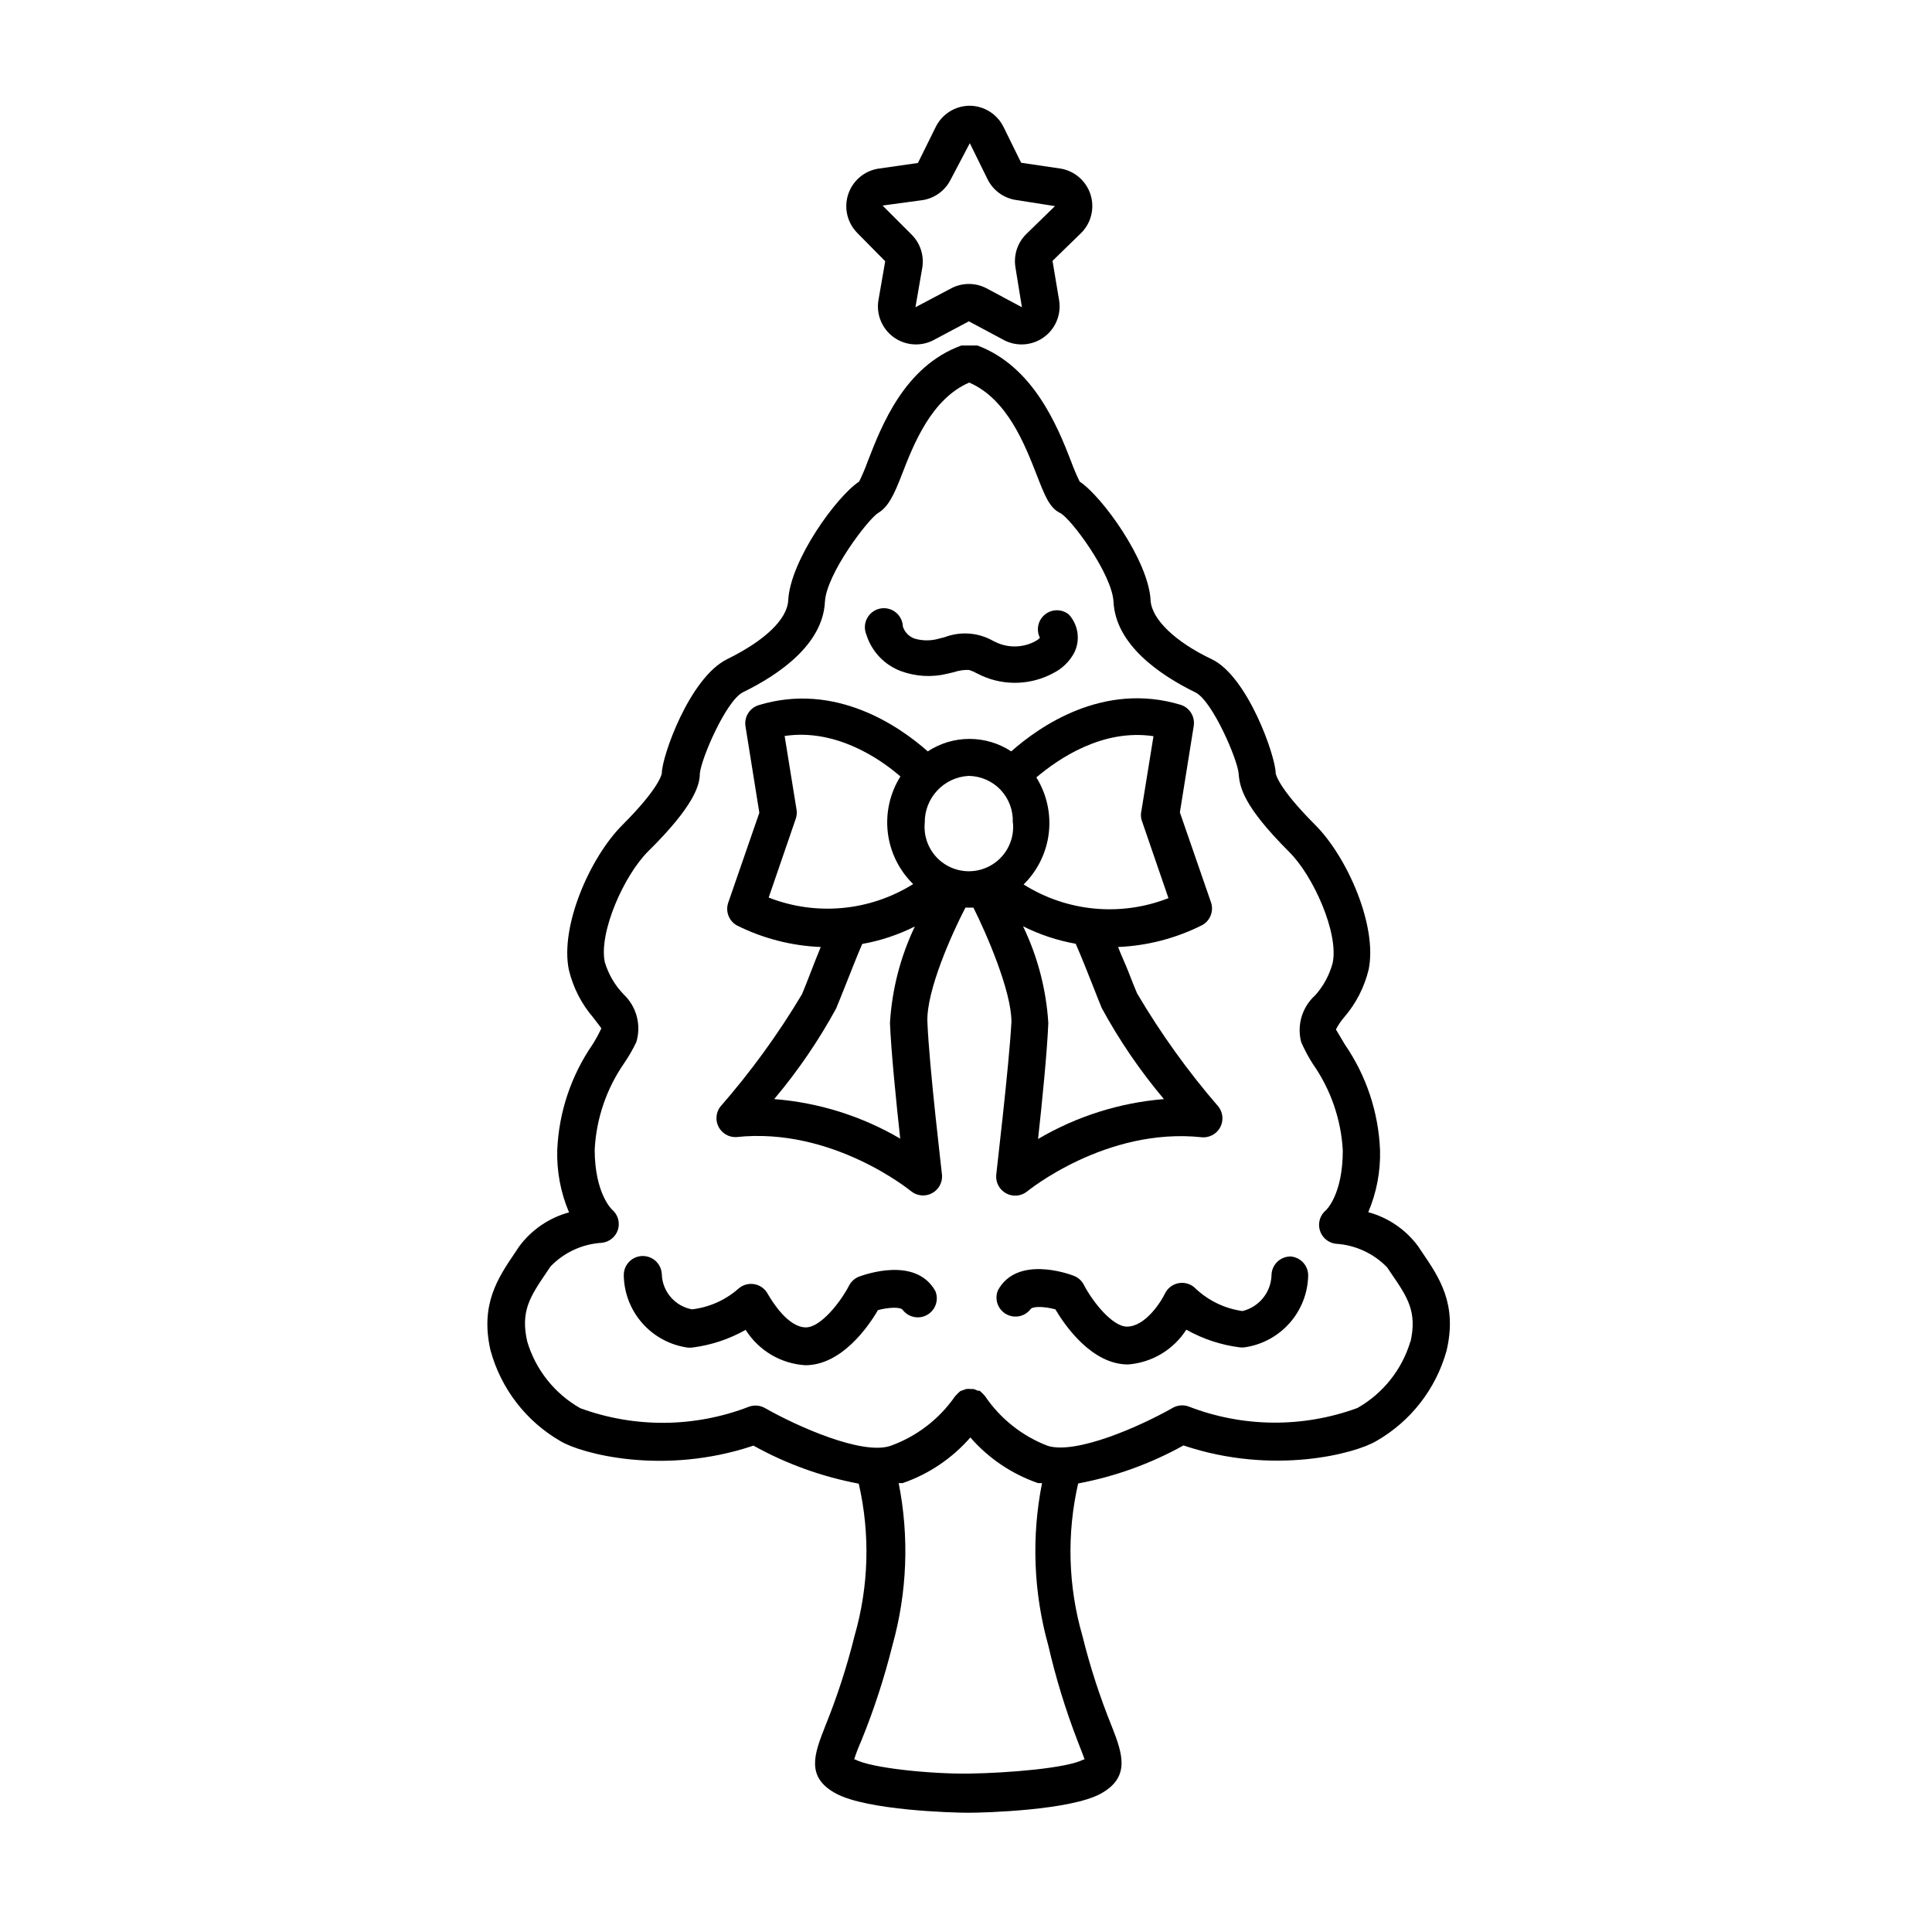
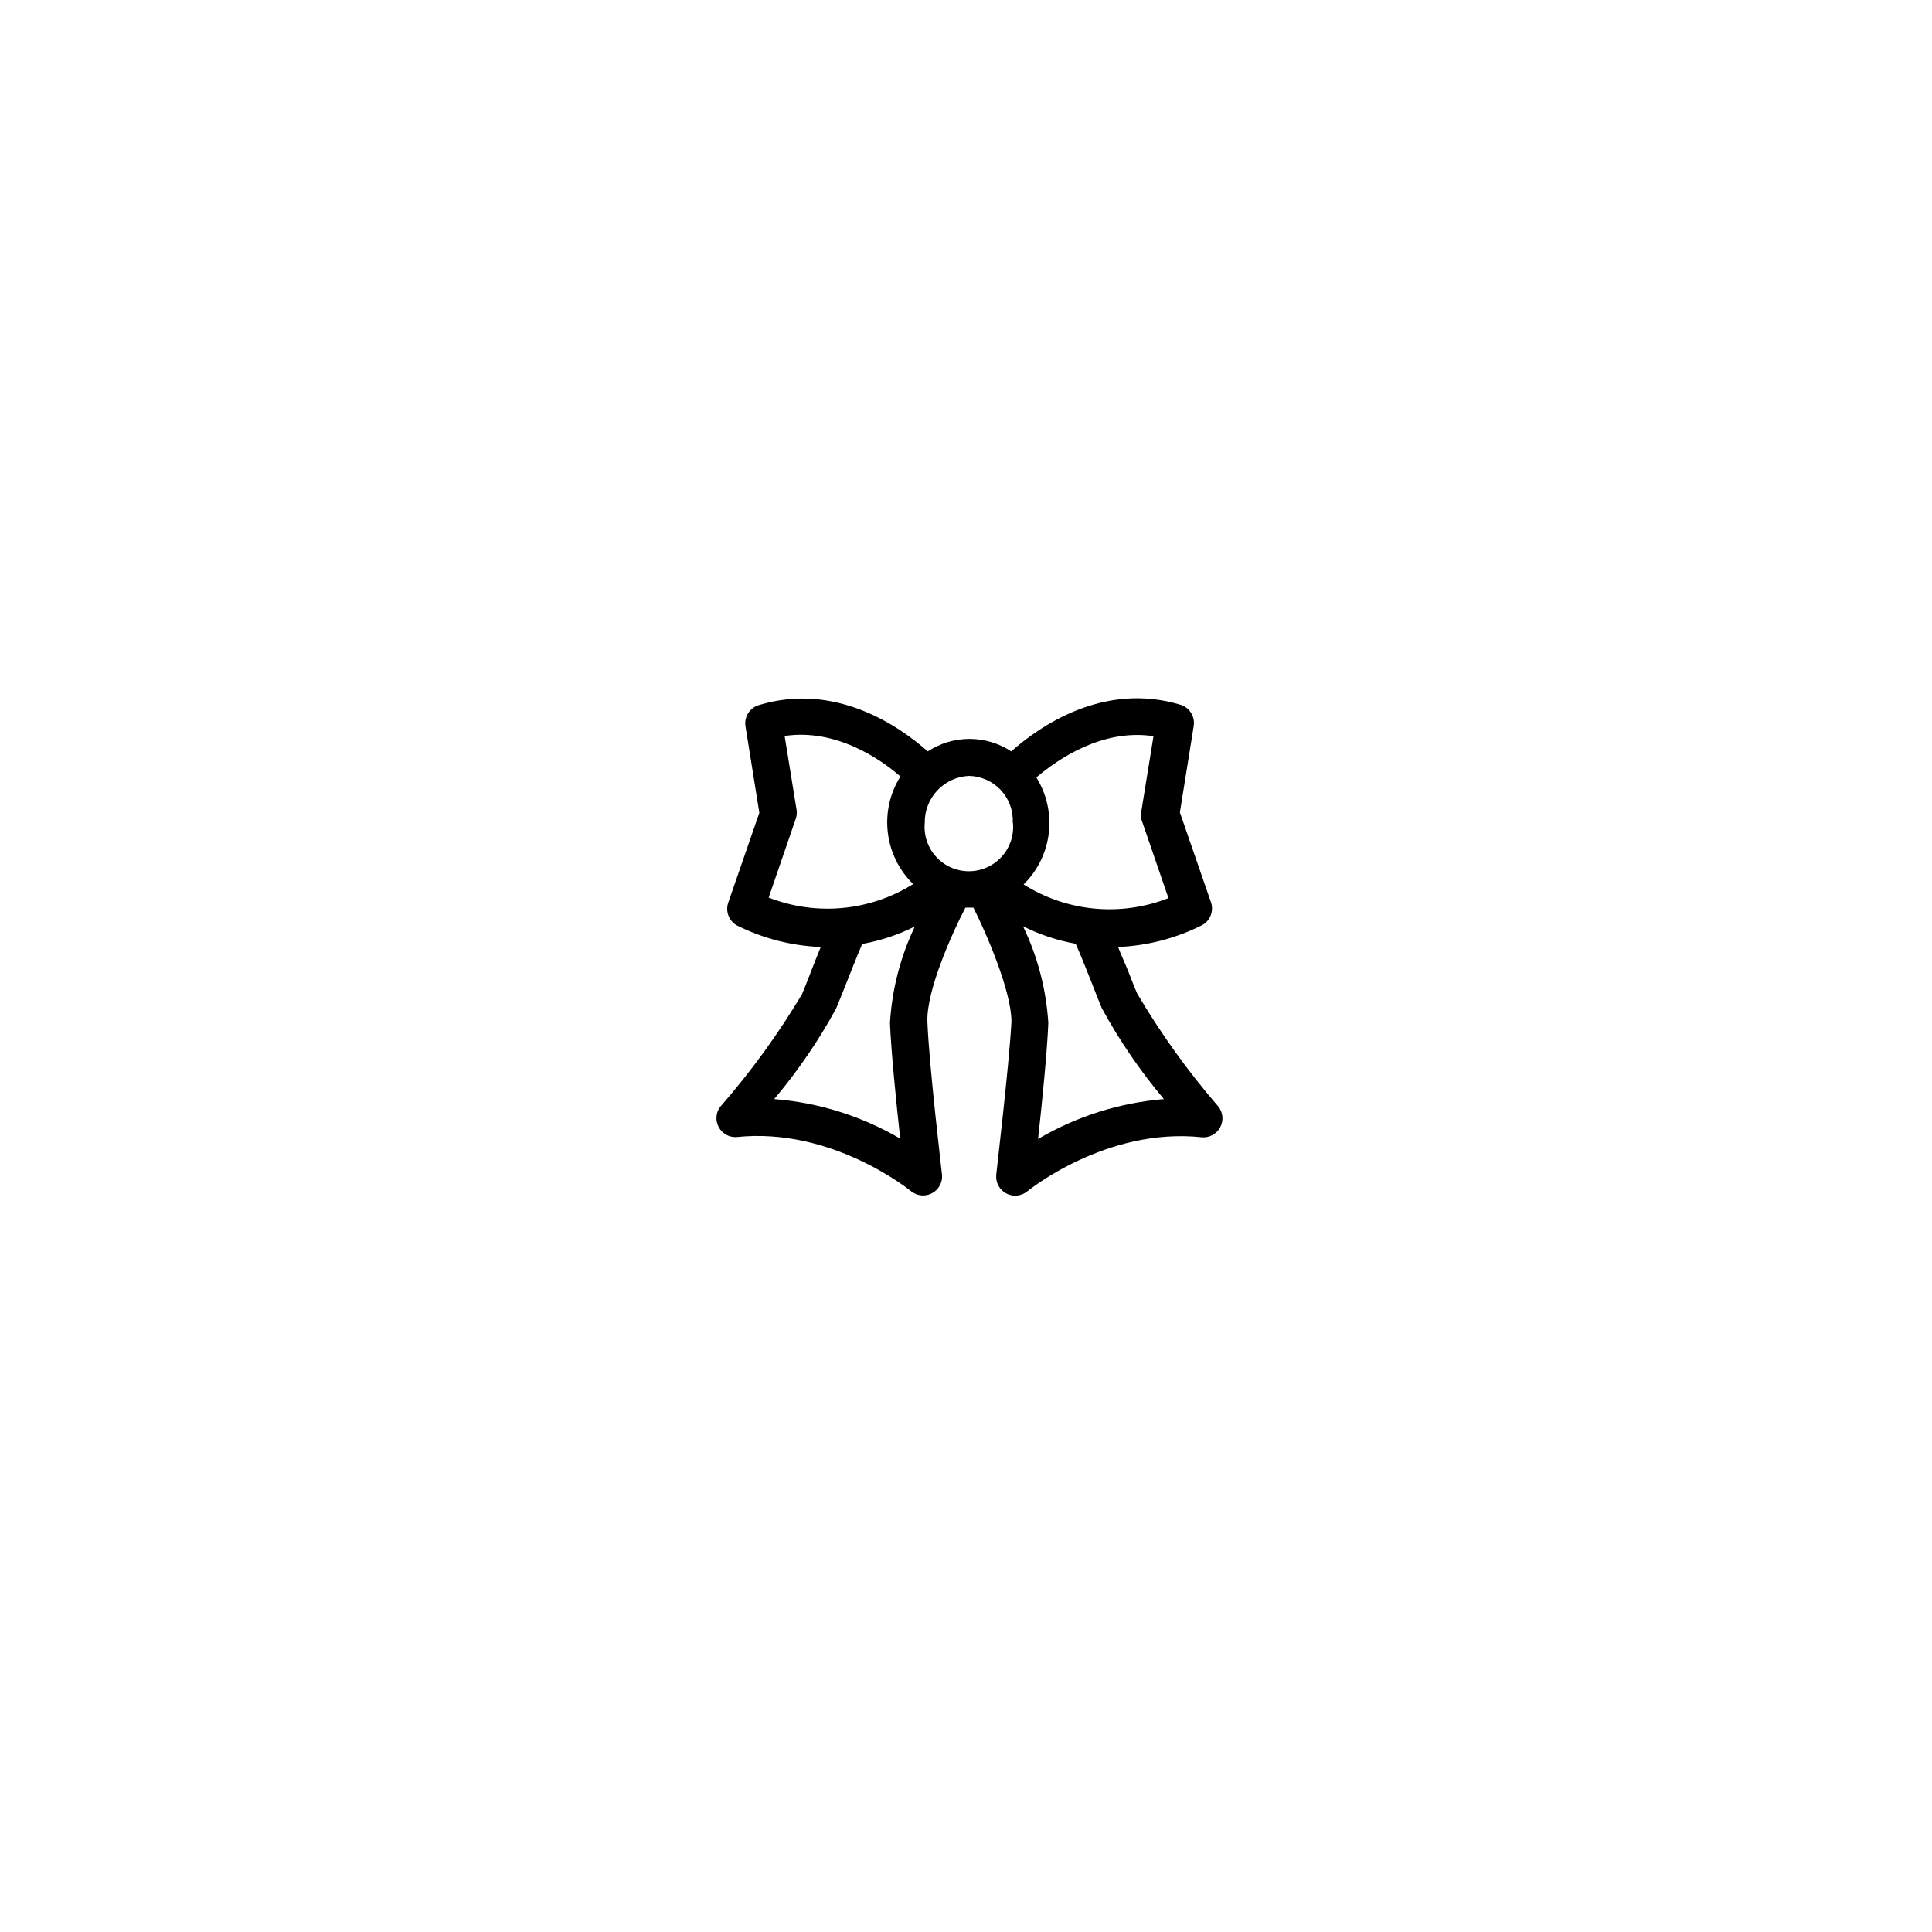
<svg xmlns="http://www.w3.org/2000/svg" fill="#000000" width="800px" height="800px" version="1.1" viewBox="144 144 512 512">
  <g>
    <path d="m408.01 455.42c-0.16 1.988 0.871 3.887 2.629 4.836 1.754 0.949 3.906 0.77 5.484-0.453 0 0 20.859-17.18 46.453-14.41h-0.004c1.98 0.141 3.859-0.898 4.797-2.652 0.934-1.75 0.754-3.887-0.461-5.457-8.078-9.34-15.297-19.391-21.566-30.027-0.656-1.512-1.41-3.426-2.266-5.644-0.855-2.215-1.965-4.484-2.769-6.648 7.785-0.328 15.414-2.32 22.367-5.844 2.07-1.195 3.016-3.676 2.269-5.945l-8.262-23.879 3.68-22.973-0.004-0.004c0.359-2.449-1.113-4.801-3.477-5.543-20.504-6.195-37.484 5.793-44.891 12.344-3.285-2.156-7.129-3.305-11.059-3.305-3.93 0-7.773 1.148-11.059 3.305-7.406-6.551-24.383-18.488-44.84-12.242-2.363 0.742-3.836 3.094-3.477 5.543l3.68 22.973-8.262 23.879v0.004c-0.75 2.266 0.195 4.75 2.266 5.945 6.93 3.473 14.523 5.434 22.27 5.742-1.008 2.418-1.914 4.785-2.719 6.852-0.805 2.066-1.613 4.18-2.266 5.691h-0.004c-6.324 10.594-13.594 20.59-21.715 29.879-1.113 1.562-1.242 3.621-0.336 5.312 0.91 1.688 2.703 2.715 4.621 2.644 25.543-2.769 46.25 14.258 46.453 14.41h-0.004c1.57 1.215 3.707 1.398 5.461 0.461 1.75-0.934 2.789-2.812 2.652-4.793 0-0.301-3.426-28.867-3.879-40.656-0.301-8.262 6.602-23.578 10.078-30.23h2.117c3.375 6.699 10.078 22.066 10.078 30.23-0.613 11.637-4.039 40.254-4.039 40.656zm44.488-20.152c-11.793 0.957-23.211 4.574-33.402 10.578 1.059-9.574 2.418-23.227 2.719-30.73-0.555-8.902-2.828-17.609-6.699-25.645 4.402 2.211 9.102 3.773 13.953 4.637 1.715 3.879 3.223 7.809 4.535 11.082 0.906 2.316 1.715 4.383 2.367 5.945 4.66 8.582 10.184 16.668 16.477 24.133zm-2.82-96.125-3.176 19.648v-0.004c-0.195 0.797-0.195 1.625 0 2.422l7.152 20.809v-0.004c-12.645 4.965-26.895 3.617-38.387-3.625 3.703-3.641 6.059-8.434 6.672-13.59s-0.551-10.371-3.297-14.777c5.793-4.887 17.43-12.945 31.035-10.93zm-37.23 22.922h-0.004c0.309 3.289-0.785 6.551-3.012 8.992-2.223 2.441-5.375 3.832-8.676 3.832-3.301 0-6.453-1.391-8.676-3.832-2.223-2.441-3.316-5.703-3.012-8.992-0.09-6.602 5.047-12.094 11.637-12.445 3.211 0.039 6.273 1.379 8.477 3.715 2.203 2.34 3.363 5.469 3.211 8.68zm-57.336-3.375-3.176-19.648c13.453-2.016 25.191 5.945 30.684 10.73-2.777 4.422-3.957 9.664-3.344 14.852 0.613 5.188 2.984 10.012 6.719 13.664-11.477 7.184-25.68 8.512-38.289 3.578l7.152-20.809c0.273-0.758 0.359-1.57 0.254-2.367zm27.457 87.059c-10.199-5.973-21.621-9.559-33.402-10.48 6.269-7.438 11.773-15.488 16.426-24.031 0.656-1.562 1.461-3.629 2.418-5.996 1.309-3.273 2.82-7.203 4.484-11.082 4.852-0.863 9.551-2.426 13.953-4.637-3.828 8.027-6.07 16.715-6.598 25.594 0.301 7.406 1.66 21.059 2.719 30.633z" />
-     <path d="m520.91 475.92-1.109-1.664v0.004c-3.258-4.41-7.91-7.586-13.199-9.02 2.211-5.203 3.277-10.824 3.121-16.477-0.41-10.012-3.641-19.703-9.32-27.961l-2.367-3.981c0.59-1.156 1.316-2.238 2.168-3.223 3.141-3.641 5.367-7.973 6.5-12.645 2.367-11.438-5.543-29.727-14.207-38.391-10.078-10.078-10.43-13.652-10.43-13.652 0-4.434-7.406-25.695-16.977-30.23-9.574-4.535-15.922-10.578-16.172-15.617-0.555-10.531-12.848-27.508-18.793-31.438h-0.004c-0.848-1.738-1.605-3.523-2.266-5.34-3.68-9.523-10.078-25.191-24.836-30.73h-4.234c-15.113 5.492-21.16 21.262-24.836 30.73-0.66 1.816-1.418 3.602-2.269 5.34-5.996 3.93-18.238 20.859-18.793 31.438-0.25 5.039-6.144 10.68-16.172 15.617-10.023 4.938-17.328 25.895-17.328 30.23 0 0-0.301 3.578-10.43 13.703-8.664 8.664-16.574 26.902-14.207 38.391 1.113 4.664 3.324 9 6.449 12.645 0.855 1.109 2.016 2.621 2.168 2.871h-0.004c-0.691 1.496-1.484 2.941-2.367 4.332-5.676 8.258-8.906 17.949-9.32 27.961-0.152 5.652 0.91 11.273 3.125 16.477-5.289 1.438-9.941 4.613-13.203 9.016l-1.109 1.664c-4.586 6.75-9.27 13.754-6.5 25.895h0.004c2.769 10.172 9.453 18.832 18.59 24.082 5.391 3.223 27.105 9.219 51.086 1.16 8.703 4.836 18.129 8.238 27.91 10.078 3.051 13.309 2.672 27.18-1.105 40.305-2.031 8.184-4.641 16.215-7.809 24.031-2.82 7.203-5.289 13.453 2.973 17.836s30.582 5.039 35.016 5.039 27.004-0.656 35.016-5.039 5.793-10.629 2.973-17.836h-0.004c-3.172-7.832-5.781-15.879-7.809-24.082-3.777-13.125-4.16-26.992-1.109-40.305 9.785-1.84 19.211-5.242 27.91-10.078 23.98 8.062 45.746 2.066 51.086-1.16v0.004c9.137-5.223 15.84-13.844 18.645-23.984 2.871-12.293-1.867-19.246-6.449-25.996zm-91.391 129.33c0.754 1.965 1.613 4.082 1.914 5.039h-0.301c-4.332 2.316-20.152 3.578-30.23 3.727-10.078 0.152-26.098-1.461-30.23-3.727h-0.301c0.301-1.16 1.16-3.324 1.914-5.039 3.332-8.191 6.074-16.609 8.211-25.191 3.926-14.012 4.492-28.75 1.664-43.023h1.059c6.93-2.394 13.117-6.562 17.934-12.094 4.82 5.531 11.004 9.699 17.938 12.094h1.059c-2.832 14.273-2.262 29.012 1.66 43.023 1.973 8.57 4.551 16.988 7.711 25.191zm88.266-105.8c-2.223 7.492-7.262 13.828-14.055 17.684-14.469 5.309-30.371 5.168-44.738-0.402-1.379-0.496-2.906-0.367-4.184 0.352-8.867 5.039-25.645 12.395-33.152 10.078h0.004c-6.769-2.59-12.574-7.195-16.629-13.199-0.441-0.5-0.91-0.969-1.41-1.41h-0.504c-0.363-0.199-0.754-0.352-1.156-0.453h-0.758c-0.367-0.043-0.738-0.043-1.109 0-0.293 0.074-0.578 0.176-0.855 0.301-0.277 0.074-0.547 0.176-0.805 0.301-0.48 0.43-0.934 0.883-1.359 1.363-4.223 6.082-10.25 10.684-17.23 13.148-7.457 2.367-24.285-5.039-33.152-10.078-1.277-0.719-2.801-0.848-4.18-0.352-14.371 5.562-30.273 5.707-44.738 0.402-6.797-3.856-11.832-10.191-14.059-17.684-1.812-8.012 0.754-11.84 5.039-18.188l1.16-1.715v0.004c3.59-3.715 8.445-5.945 13.602-6.25 1.957-0.215 3.613-1.555 4.231-3.426 0.613-1.922 0.016-4.023-1.512-5.34 0 0-4.637-4.18-4.637-15.973l0.004 0.004c0.422-8.141 3.09-16.008 7.707-22.723 1.262-1.824 2.371-3.742 3.324-5.742 1.355-4.492 0.07-9.359-3.324-12.598-2.352-2.418-4.082-5.375-5.039-8.613-1.613-7.809 5.039-22.922 11.539-29.371 12.09-11.941 13.652-17.484 13.652-20.559 0.301-3.828 6.953-19.348 11.438-21.562 9.574-4.684 21.16-12.645 21.715-23.98 0.402-7.406 11.438-21.914 14.105-23.527 2.672-1.613 4.18-4.734 6.246-10.078 3.125-8.113 7.859-20.152 17.887-24.484 10.078 4.383 14.711 16.375 17.887 24.484 2.117 5.441 3.375 8.715 6.195 10.078 2.82 1.359 13.805 16.172 14.156 23.578 0.605 11.336 12.141 19.297 21.715 23.98 4.484 2.215 11.133 17.734 11.438 21.461 0.301 3.731 1.258 8.668 13.398 20.809 6.449 6.398 13.148 21.512 11.539 29.371-0.84 3.199-2.43 6.152-4.637 8.617-3.461 3.109-4.898 7.891-3.727 12.395 0.883 2.027 1.926 3.981 3.125 5.844 4.715 6.738 7.453 14.66 7.91 22.871 0 11.789-4.434 15.82-4.484 15.871-1.543 1.289-2.172 3.367-1.602 5.293 0.566 1.926 2.227 3.332 4.219 3.574 5.156 0.312 10.008 2.543 13.605 6.246l1.16 1.715c4.281 6.246 6.848 10.074 5.035 18.086z" />
-     <path d="m371.63 482.32c-1.129 0.449-2.059 1.289-2.617 2.367-2.316 4.484-7.559 11.082-11.438 11.082-4.637 0-8.766-6.551-10.078-8.816v0.004c-0.73-1.41-2.086-2.391-3.652-2.648-1.566-0.258-3.16 0.238-4.305 1.336-3.422 2.957-7.652 4.816-12.145 5.344-4.516-0.828-7.848-4.684-8.008-9.273-0.098-2.781-2.434-4.957-5.215-4.859-2.785 0.098-4.961 2.43-4.863 5.215 0.098 4.66 1.848 9.133 4.941 12.621 3.09 3.488 7.32 5.766 11.938 6.422 0.418 0.051 0.84 0.051 1.258 0 4.981-0.625 9.789-2.219 14.156-4.688 3.461 5.488 9.348 8.977 15.82 9.371 9.523 0 16.625-10.078 19.246-14.609 2.82-0.754 6.098-0.906 6.602 0 1.555 1.977 4.328 2.5 6.5 1.23 2.168-1.27 3.07-3.945 2.113-6.269-5.188-9.27-18.691-4.383-20.254-3.828z" />
-     <path d="m486 476.98c-2.785 0-5.039 2.254-5.039 5.039-0.168 4.512-3.316 8.363-7.707 9.422-4.574-0.645-8.844-2.668-12.242-5.797-1.113-1.242-2.773-1.855-4.426-1.633-1.656 0.223-3.094 1.25-3.84 2.742-0.855 1.863-5.039 8.766-10.078 8.816-3.879 0-9.117-6.602-11.438-11.082h0.004c-0.559-1.082-1.488-1.922-2.621-2.367-1.512-0.605-15.113-5.441-20.152 3.828-0.957 2.324-0.055 5 2.117 6.269 2.168 1.27 4.945 0.742 6.5-1.23 0.504-0.855 3.629-0.805 6.602 0 2.621 4.434 9.723 14.609 19.246 14.609h-0.004c6.32-0.473 12.047-3.887 15.469-9.219 4.367 2.469 9.176 4.059 14.156 4.684 0.418 0.055 0.84 0.055 1.258 0 4.609-0.656 8.832-2.922 11.926-6.402 3.09-3.477 4.844-7.938 4.953-12.59 0.035-2.672-2.019-4.902-4.684-5.09z" />
-     <path d="m382.77 321.86c3.902 1.434 8.148 1.68 12.191 0.703l1.914-0.453c1.277-0.441 2.629-0.629 3.981-0.555 0.684 0.219 1.34 0.504 1.965 0.855l1.461 0.707c6.039 2.676 12.973 2.414 18.793-0.707 2.406-1.191 4.383-3.113 5.641-5.488 1.625-3.344 1.043-7.336-1.461-10.078-1.848-1.492-4.484-1.488-6.332 0.004-1.844 1.496-2.398 4.074-1.324 6.191-0.371 0.367-0.797 0.672-1.262 0.91-3.121 1.664-6.832 1.812-10.074 0.402l-1.059-0.504c-3.902-2.223-8.594-2.59-12.797-1.008l-1.562 0.402c-2.106 0.613-4.344 0.613-6.449 0-1.477-0.516-2.629-1.688-3.121-3.172-0.047-1.5-0.754-2.902-1.938-3.824-1.18-0.926-2.711-1.273-4.176-0.953-1.465 0.32-2.711 1.277-3.398 2.609-0.691 1.332-0.75 2.902-0.164 4.281 1.395 4.473 4.781 8.043 9.172 9.676z" />
-     <path d="m378.59 213.23-1.812 10.43c-0.578 3.734 0.98 7.477 4.039 9.695s7.102 2.543 10.469 0.836l9.473-5.039 9.422 5.039c3.371 1.707 7.41 1.383 10.469-0.836 3.059-2.219 4.617-5.961 4.039-9.695l-1.762-10.531 7.609-7.406v0.004c2.644-2.652 3.598-6.555 2.477-10.129-1.121-3.574-4.133-6.234-7.82-6.902l-10.578-1.562-4.684-9.523-0.004 0.004c-1.691-3.406-5.16-5.57-8.965-5.594-3.809 0.023-7.277 2.188-8.969 5.594l-4.734 9.574-10.531 1.512v-0.004c-3.723 0.609-6.793 3.242-7.957 6.828-1.168 3.586-0.234 7.519 2.414 10.203zm10.078-16.223c3.172-0.555 5.887-2.598 7.305-5.488l5.039-9.574 4.684 9.523c1.418 2.891 4.133 4.934 7.305 5.492l10.578 1.664-7.609 7.406 0.004-0.004c-2.332 2.297-3.402 5.586-2.871 8.816l1.715 10.578-9.422-5.039v0.004c-2.906-1.508-6.363-1.508-9.27 0l-9.523 5.039 1.812-10.48c0.531-3.231-0.539-6.519-2.871-8.816l-7.656-7.656z" />
  </g>
</svg>